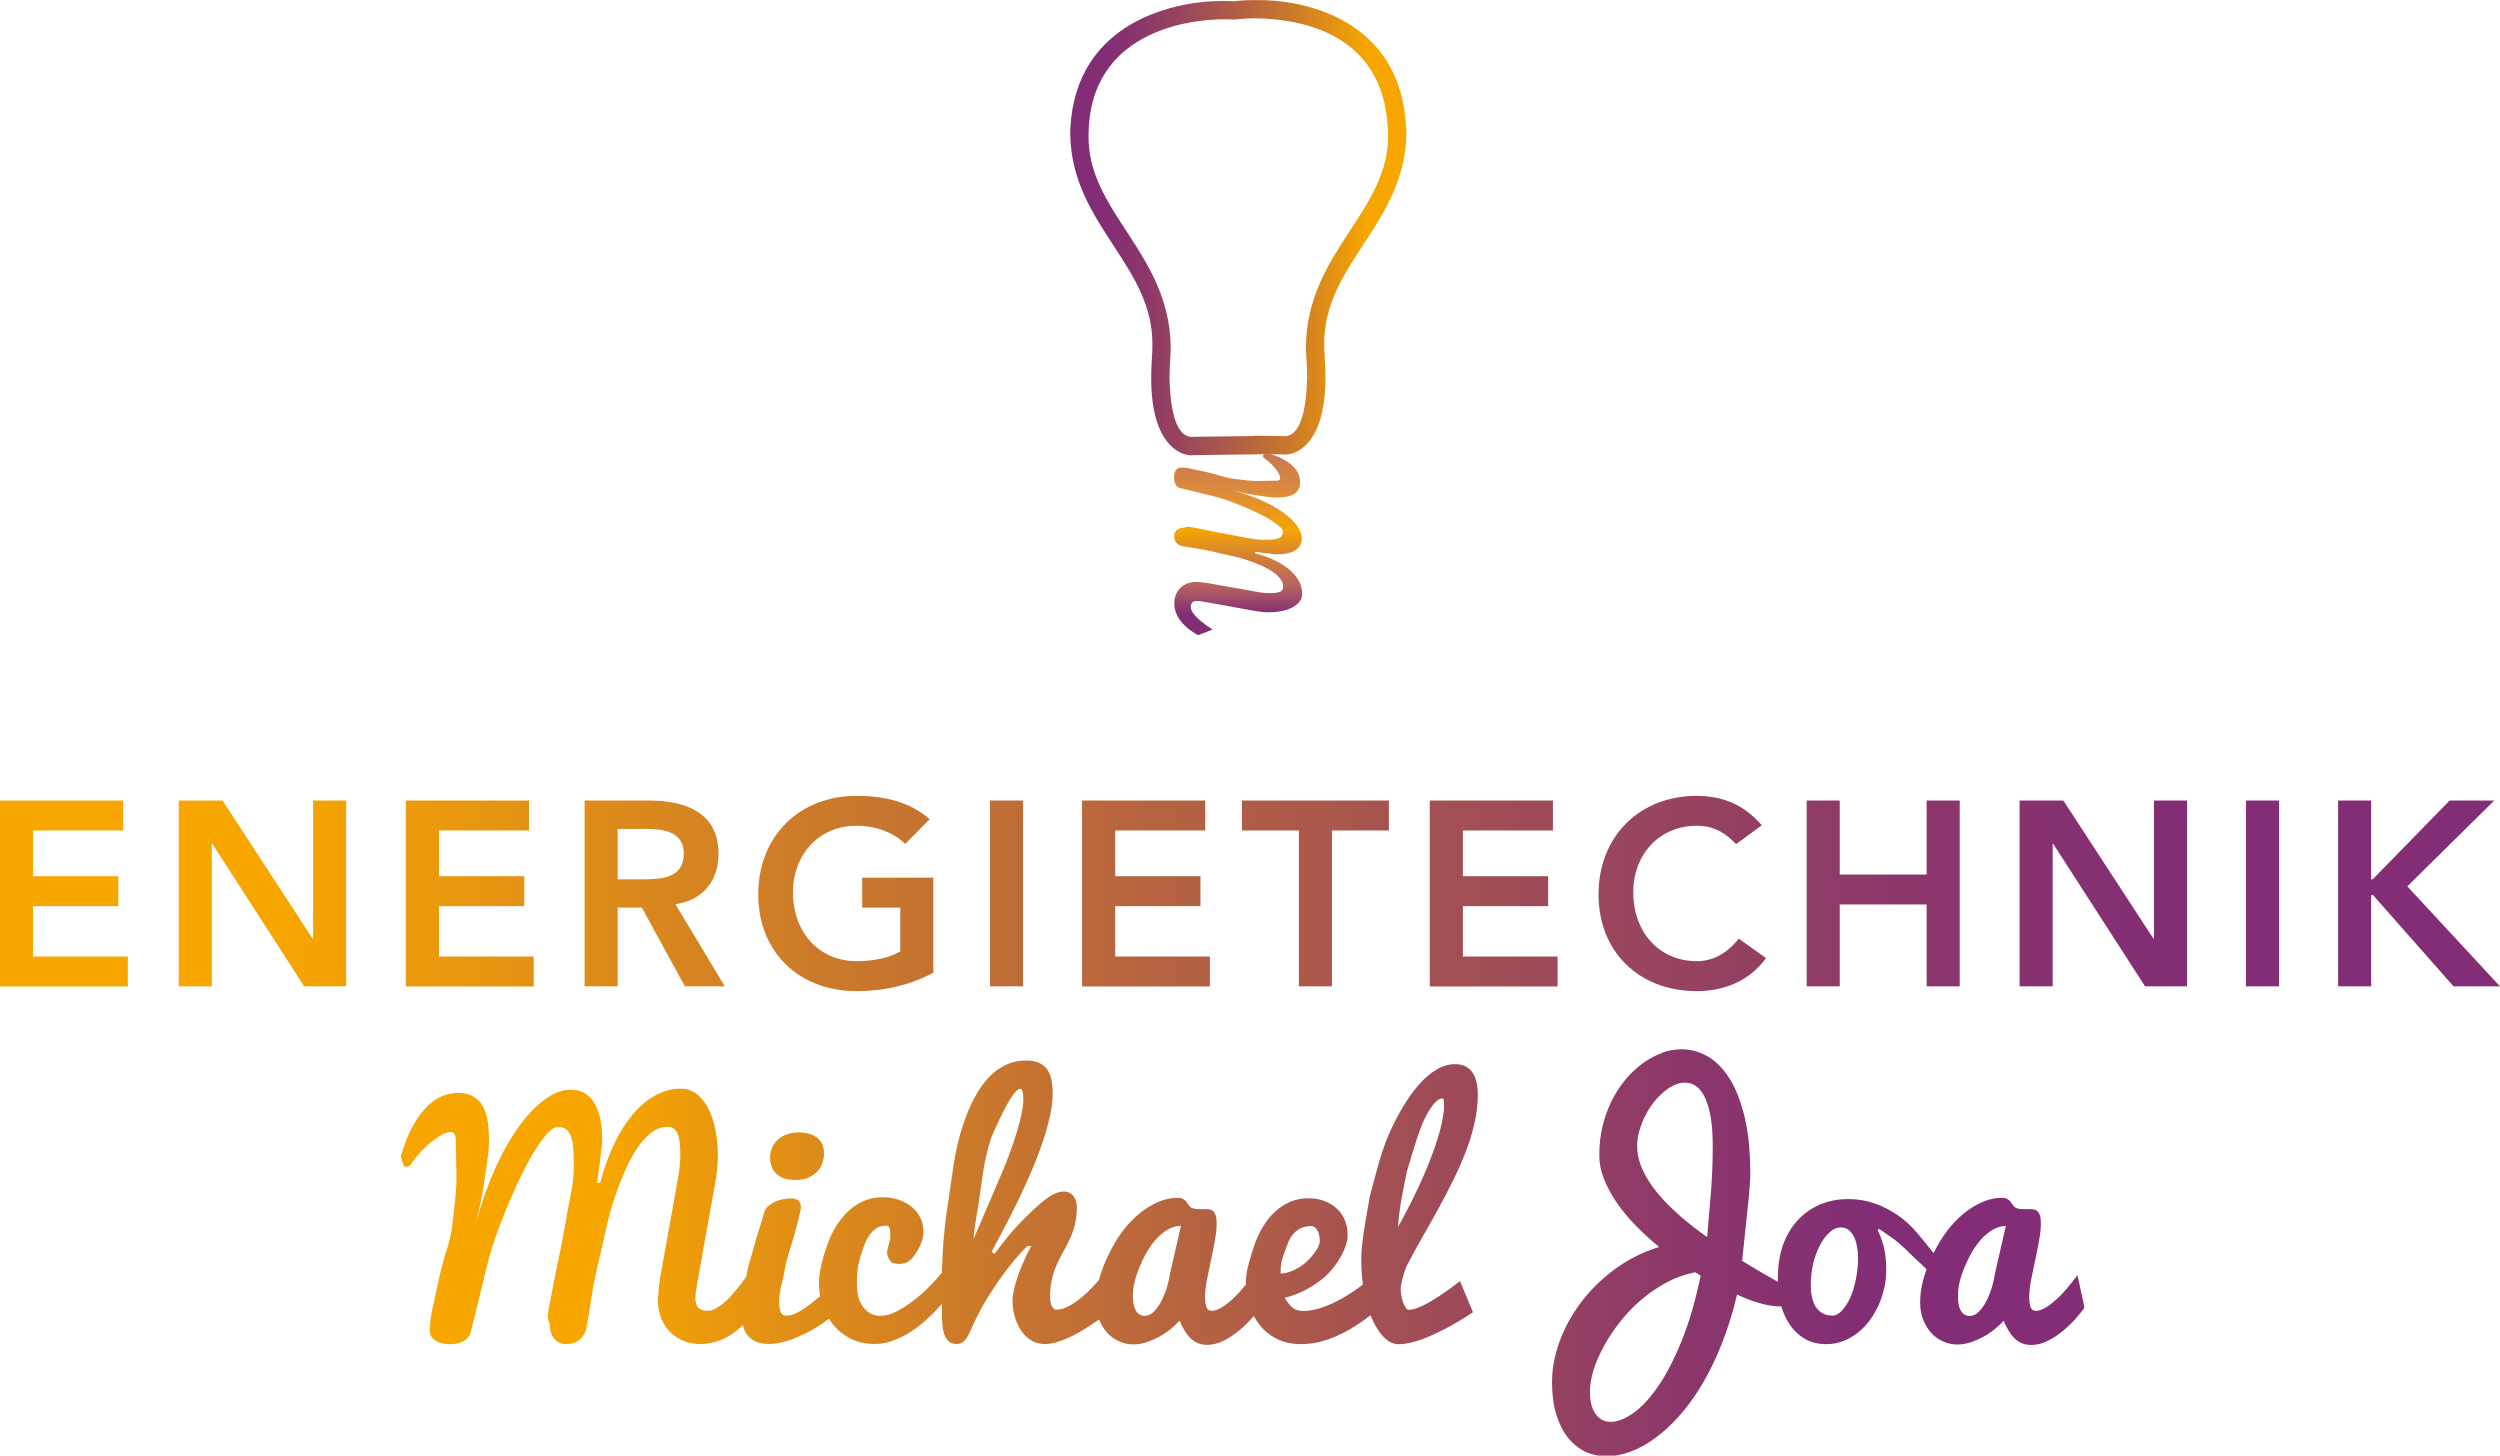
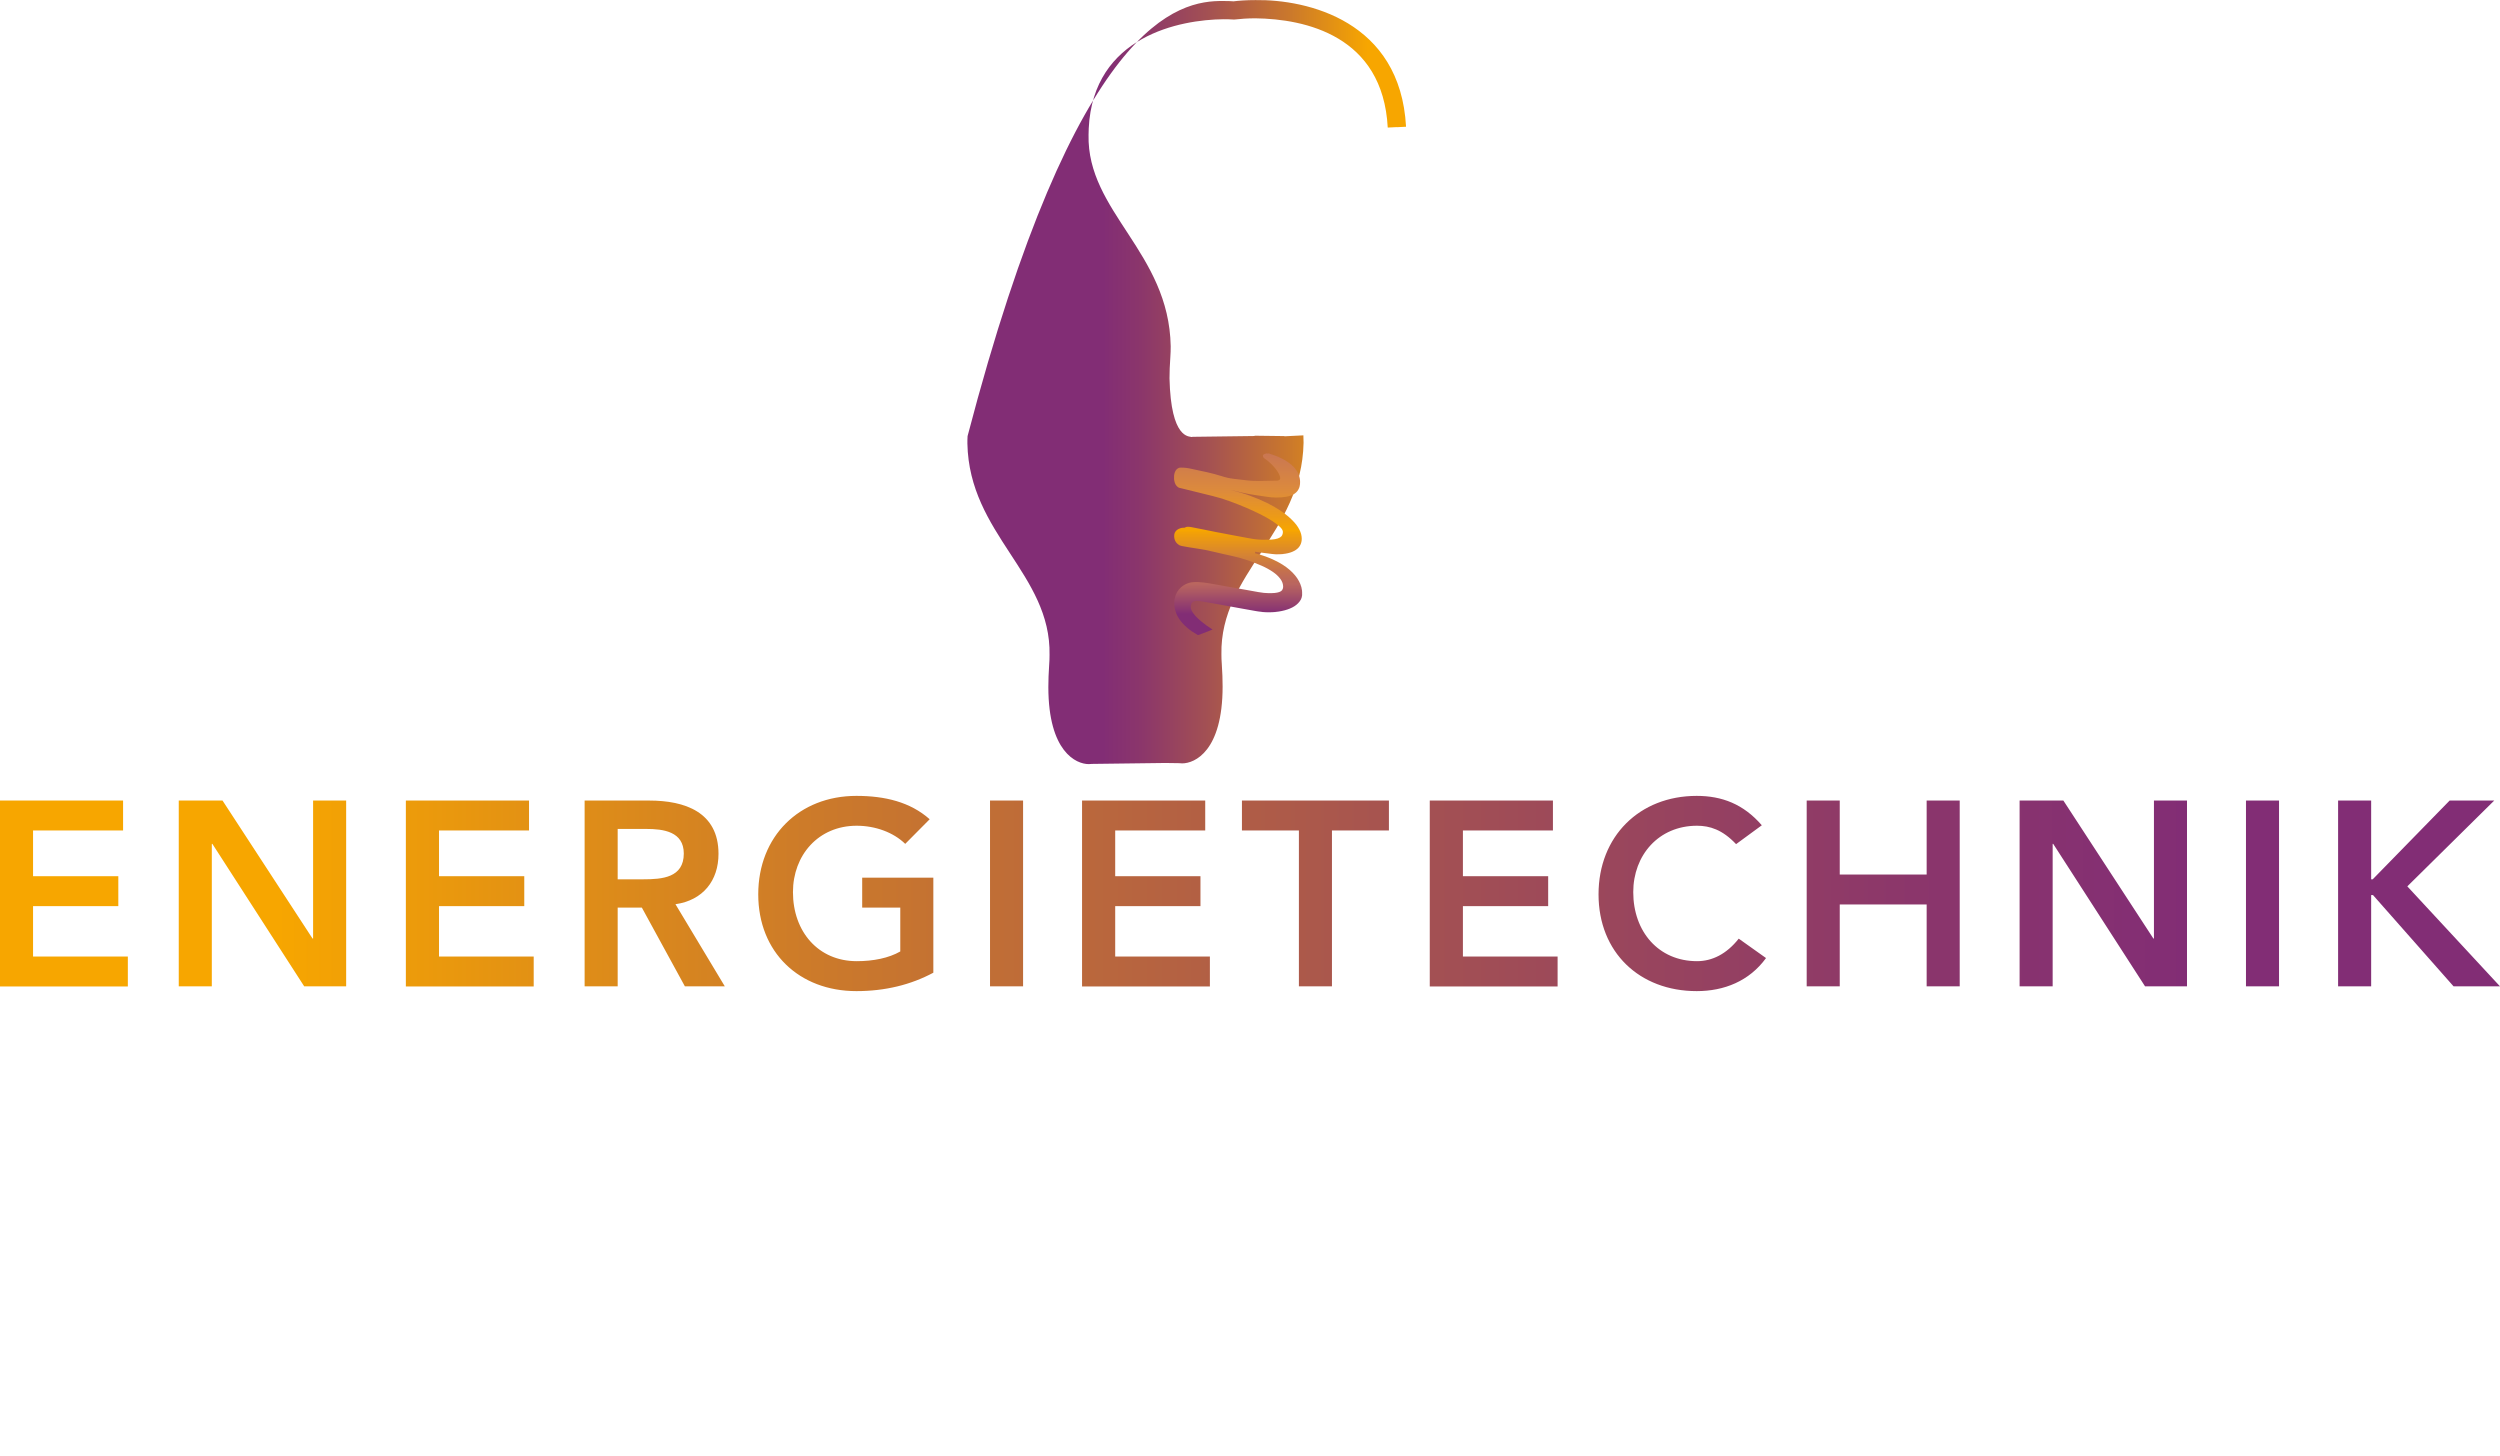
<svg xmlns="http://www.w3.org/2000/svg" id="Ebene_1" width="273" height="158.95" viewBox="0 0 273 158.95">
  <defs>
    <style>.cls-1{fill:url(#Unbenannter_Verlauf_2);}.cls-2{fill:url(#Unbenannter_Verlauf_4);}.cls-3{clip-path:url(#clippath-1);}.cls-4{fill:url(#Unbenannter_Verlauf);}.cls-5{clip-path:url(#clippath);}.cls-6{fill:none;}.cls-7{fill:url(#Unbenannter_Verlauf_5);}.cls-8{fill:url(#Unbenannter_Verlauf_3);}</style>
    <clipPath id="clippath">
-       <path class="cls-6" d="M85.74,123.93c-.4,.19-.73,.42-.97,.7-.24,.28-.42,.57-.52,.89-.11,.31-.16,.6-.16,.85,0,.75,.22,1.35,.68,1.8,.45,.45,1.15,.68,2.09,.68,.55,0,1.02-.08,1.41-.25,.39-.17,.72-.39,.97-.66s.45-.58,.56-.93c.12-.35,.18-.71,.18-1.07,0-.4-.07-.75-.22-1.04-.15-.29-.34-.53-.59-.71-.25-.18-.54-.31-.87-.4-.33-.09-.69-.13-1.06-.13-.6,0-1.1,.1-1.51,.29m54.16,14.26c.02-.32,.12-.74,.3-1.24,.18-.5,.33-.93,.47-1.27,.13-.34,.31-.65,.53-.91,.22-.27,.5-.49,.82-.65,.33-.17,.73-.25,1.19-.25,.26,0,.48,.15,.65,.46,.18,.3,.27,.69,.27,1.17,0,.34-.19,.76-.57,1.28-.38,.51-.76,.92-1.16,1.23-.39,.3-.82,.55-1.28,.75-.46,.19-.88,.29-1.27,.29,0-.23,.01-.51,.03-.84m-15.51,5.26c-.16-.13-.29-.29-.39-.5-.1-.21-.16-.44-.2-.7-.04-.26-.06-.53-.06-.81,0-.47,.06-.97,.19-1.5,.12-.53,.33-1.15,.64-1.85,.3-.7,.61-1.29,.92-1.77,.31-.48,.65-.9,1.02-1.28,.37-.37,.76-.67,1.19-.89,.42-.22,.85-.33,1.29-.33l-1.2,5.24c-.04,.35-.14,.78-.28,1.3-.14,.52-.34,1.02-.57,1.51-.24,.49-.52,.9-.84,1.25-.32,.35-.68,.52-1.08,.52-.25,0-.45-.06-.61-.19m28.81-13.35c.29-1.46,.43-2.18,.43-2.18,0,0,.24-.79,.71-2.35,.47-1.57,.88-2.7,1.22-3.4,.34-.7,.68-1.25,1.02-1.66,.34-.41,.66-.61,.95-.61,.08,0,.13,.11,.15,.33,.01,.22,.02,.49,.02,.81-.1,.99-.32,2.05-.68,3.19-.36,1.14-.78,2.29-1.26,3.44s-1,2.26-1.54,3.35c-.54,1.08-1.06,2.06-1.54,2.92,.05-1.1,.23-2.38,.52-3.83m-46.35,1.42c.08-.54,.16-1.12,.25-1.73,.09-.61,.18-1.23,.27-1.86,.09-.63,.21-1.26,.37-1.9,.15-.63,.32-1.24,.51-1.84,.74-1.74,1.39-3.07,1.93-3.98,.55-.91,.96-1.37,1.24-1.37,.23,0,.34,.41,.34,1.23,0,.54-.14,1.37-.43,2.5-.29,1.13-.75,2.51-1.38,4.16-.19,.48-.44,1.07-.73,1.76-.3,.69-.61,1.43-.94,2.21-.33,.78-.67,1.57-1.02,2.36-.34,.79-.66,1.53-.95,2.21,.12-1.22,.31-2.47,.54-3.74m2.16-14.83c-.86,.62-1.61,1.47-2.25,2.53-.64,1.06-1.18,2.29-1.63,3.68-.45,1.39-.78,2.86-1.01,4.4-.23,1.54-.45,3.09-.68,4.65-.23,1.56-.38,3.06-.47,4.52-.05,.87-.09,1.7-.12,2.48-.37,.44-.79,.91-1.27,1.4-.57,.58-1.17,1.11-1.8,1.6-.63,.48-1.25,.88-1.88,1.2-.62,.32-1.19,.48-1.71,.48s-.95-.12-1.28-.35c-.33-.23-.6-.52-.81-.87-.21-.35-.35-.73-.42-1.15-.07-.42-.1-.82-.1-1.21,0-.26,0-.58,.03-.96,.02-.38,.08-.78,.17-1.2,.09-.42,.24-.94,.46-1.55,.21-.62,.43-1.1,.65-1.43,.22-.34,.49-.61,.79-.82,.31-.21,.68-.31,1.12-.31,.18,0,.3,.09,.35,.26,.05,.17,.08,.39,.08,.64,.01,.3,0,.49-.02,.58-.16,.62-.26,1.02-.29,1.19-.1,.32-.01,.69,.25,1.11,.16,.27,.51,.4,1.05,.4,.36,0,.68-.09,.97-.26,.29-.17,.58-.5,.88-.98,.3-.48,.5-.89,.61-1.25,.1-.35,.16-.71,.16-1.08,0-.53-.11-1.02-.33-1.47-.22-.46-.53-.85-.93-1.18-.39-.33-.87-.59-1.42-.78-.55-.19-1.16-.28-1.81-.28-.72,0-1.39,.13-1.99,.39-.61,.26-1.15,.62-1.65,1.06-.49,.45-.92,.96-1.3,1.55-.37,.59-.69,1.21-.94,1.86-.25,.65-.49,1.41-.71,2.28s-.32,1.62-.32,2.24c0,.48,.04,.96,.12,1.42-.31,.26-.62,.51-.93,.76-.48,.38-.96,.71-1.43,.97-.47,.27-.9,.4-1.29,.4-.33,0-.55-.14-.66-.43-.11-.28-.16-.67-.16-1.15s.08-1.04,.23-1.65c.16-.6,.28-1.21,.39-1.82,.1-.61,.29-1.35,.57-2.22,.28-.87,.49-1.58,.63-2.13,.14-.55,.27-1.04,.38-1.48,.11-.43,.17-.76,.17-1,0-.28-.08-.5-.24-.67-.16-.17-.46-.25-.9-.25-.24,0-.51,.03-.82,.09-.3,.06-.59,.15-.87,.28-.28,.13-.53,.29-.75,.48-.24,.22-.39,.46-.44,.73-.1,.39-.35,1.22-.76,2.5-.44,1.57-.73,2.59-.88,3.05-.06,.15-.16,.62-.3,1.42-.34,.49-.68,.94-1.02,1.35-.25,.3-.51,.59-.77,.88-.27,.28-.54,.54-.82,.76-.27,.22-.55,.4-.82,.53-.27,.13-.53,.2-.78,.2-.44,0-.77-.1-1-.32-.23-.21-.34-.55-.34-1.02,0-.37,.06-.92,.19-1.65,.13-.73,.27-1.52,.43-2.39,.15-.87,.32-1.78,.49-2.75,.17-.96,.35-1.95,.53-2.94,.18-1,.36-2,.54-3.01,.18-1.01,.27-1.98,.27-2.9,0-.99-.09-1.93-.27-2.81-.18-.89-.44-1.66-.78-2.32-.34-.66-.76-1.18-1.27-1.57-.5-.39-1.08-.58-1.73-.58-.94,0-1.85,.24-2.73,.71-.88,.47-1.7,1.15-2.46,2.04-.76,.89-1.45,1.96-2.06,3.23-.61,1.27-1.13,2.7-1.54,4.29l-.34,.02c.1-.75,.19-1.45,.27-2.1,.03-.27,.07-.54,.1-.81,.04-.27,.07-.53,.1-.76,.03-.24,.05-.44,.06-.63,.02-.18,.02-.32,.02-.4,0-.94-.08-1.76-.25-2.45-.17-.69-.4-1.26-.7-1.71-.3-.45-.66-.78-1.08-1-.42-.21-.88-.32-1.37-.32-.67,0-1.35,.18-2.04,.55-.68,.37-1.36,.88-2.03,1.55-.67,.67-1.32,1.46-1.95,2.39-.63,.93-1.23,1.96-1.79,3.11-.56,1.14-1.08,2.38-1.55,3.69-.45,1.26-.85,2.58-1.19,3.94,.18-.72,.36-1.48,.54-2.3,.2-.88,.37-1.77,.5-2.67,.13-.9,.25-1.75,.37-2.56,.12-.81,.18-1.52,.18-2.12,0-.78-.05-1.5-.15-2.14-.1-.64-.28-1.2-.54-1.65-.26-.46-.61-.81-1.05-1.06-.44-.25-.99-.38-1.66-.38-.51,0-1.05,.11-1.62,.32-.56,.21-1.12,.58-1.66,1.09-.54,.51-1.06,1.19-1.55,2.05-.49,.85-.93,1.92-1.31,3.18-.04,.04-.07,.1-.07,.16,0,.12,.01,.25,.05,.39,.03,.15,.07,.28,.11,.41,.05,.13,.1,.24,.15,.33,.06,.09,.11,.14,.16,.14,.16,0,.31-.03,.44-.1,.13-.07,.23-.19,.29-.35,.33-.46,.68-.89,1.07-1.3,.39-.4,.77-.76,1.16-1.06,.39-.3,.76-.54,1.11-.72,.35-.18,.65-.26,.9-.26,.15,0,.27,.05,.34,.15,.08,.1,.13,.21,.16,.35,.03,.13,.05,.28,.05,.43v.38c.02,1.13,.04,2.19,.06,3.18,.02,.99-.03,1.94-.13,2.85-.1,.91-.21,1.83-.31,2.74-.1,.91-.31,1.84-.62,2.79-.31,.95-.58,1.96-.82,3.04-.24,1.08-.49,2.25-.76,3.51-.09,.38-.15,.75-.19,1.12-.04,.37-.07,.78-.07,1.22,0,.23,.06,.43,.18,.6,.12,.18,.28,.33,.48,.45,.2,.12,.44,.21,.7,.27,.26,.06,.53,.09,.81,.09,.24,0,.48-.02,.74-.07,.26-.05,.5-.13,.73-.25,.22-.12,.42-.28,.58-.48,.16-.21,.26-.47,.31-.79,.24-.99,.51-2.08,.8-3.25,.29-1.18,.58-2.39,.89-3.64,.31-1.25,.68-2.49,1.13-3.72,.45-1.23,.92-2.41,1.4-3.54,.48-1.13,.97-2.18,1.46-3.15,.49-.97,.96-1.82,1.43-2.54,.46-.72,.89-1.28,1.29-1.69,.4-.41,.76-.61,1.07-.61,.38,0,.68,.1,.91,.29,.23,.19,.4,.47,.53,.84,.12,.37,.2,.81,.23,1.34,.03,.53,.05,1.12,.05,1.79,0,.97-.11,2.02-.34,3.17-.23,1.15-.44,2.3-.64,3.46-.2,1.15-.42,2.31-.67,3.47-.25,1.16-.46,2.21-.64,3.15-.18,.94-.34,1.76-.47,2.44-.13,.68-.09,1.17,.12,1.45,0,.42,.05,.77,.15,1.06,.1,.29,.24,.53,.4,.72,.17,.19,.36,.33,.58,.41,.22,.09,.44,.13,.67,.13s.45-.03,.67-.09c.22-.06,.44-.15,.64-.28,.2-.13,.38-.3,.53-.51,.15-.21,.27-.47,.35-.77,.21-1.07,.39-2.19,.56-3.34,.17-1.16,.41-2.39,.72-3.69,.31-1.3,.6-2.55,.86-3.77,.26-1.21,.58-2.37,.95-3.48,.37-1.11,.77-2.14,1.19-3.09,.42-.95,.87-1.78,1.35-2.47,.48-.69,.99-1.24,1.53-1.64,.54-.4,1.11-.6,1.72-.6,.3,0,.55,.08,.73,.23s.32,.36,.42,.64c.1,.27,.16,.61,.2,1,.03,.39,.05,.83,.05,1.31,0,.65-.08,1.41-.23,2.28-.15,.87-.31,1.76-.47,2.66-.16,.9-.32,1.81-.49,2.72-.16,.91-.32,1.8-.48,2.68-.16,.88-.31,1.73-.46,2.55-.15,.82-.24,1.59-.29,2.31-.01,.1-.02,.19-.02,.29,0,.1,0,.19,0,.27,0,.77,.13,1.46,.39,2.06,.26,.59,.6,1.09,1.03,1.5,.43,.4,.92,.71,1.47,.91,.55,.2,1.12,.31,1.7,.31s1.2-.09,1.81-.28c.61-.18,1.21-.48,1.8-.89,.36-.26,.73-.56,1.08-.9,.01,.05,.02,.11,.04,.16,.1,.4,.27,.74,.51,1.02,.24,.28,.55,.5,.93,.65,.38,.15,.85,.23,1.41,.23,.62,0,1.28-.11,1.97-.34,.69-.23,1.37-.51,2.04-.85,.67-.34,1.29-.71,1.86-1.11,.22-.16,.43-.31,.63-.46,.16,.26,.33,.51,.53,.74,.51,.61,1.14,1.1,1.89,1.47,.75,.37,1.62,.55,2.62,.55,.57,0,1.13-.09,1.68-.27,.55-.18,1.09-.41,1.6-.69,.51-.28,1-.61,1.47-.97,.47-.37,.9-.74,1.3-1.13,.43-.42,.85-.86,1.25-1.32,0,.37,0,.71,0,1.01,0,.42,.02,.84,.05,1.24,.03,.4,.1,.76,.21,1.08,.11,.32,.26,.57,.47,.76,.2,.19,.48,.29,.84,.29,.27,0,.49-.06,.66-.17,.17-.11,.33-.27,.48-.49,.14-.22,.29-.5,.44-.86,.15-.36,.34-.77,.58-1.25,.47-.97,1-1.91,1.59-2.81,.59-.91,1.15-1.73,1.7-2.45,.55-.73,1.04-1.33,1.48-1.81,.43-.48,.74-.78,.93-.89l.34,.05s-.11,.15-.22,.36c-.11,.21-.24,.47-.39,.8s-.31,.69-.49,1.11c-.17,.41-.33,.84-.47,1.27-.14,.43-.26,.87-.35,1.29-.1,.43-.14,.82-.14,1.16,0,.49,.07,1.01,.21,1.57,.14,.55,.36,1.06,.64,1.53,.29,.47,.65,.85,1.1,1.15,.45,.3,.97,.45,1.57,.45,.39,0,.79-.06,1.22-.18,.42-.12,.85-.27,1.27-.46,.43-.19,.85-.4,1.26-.64,.42-.24,.81-.48,1.17-.72,.36-.24,.69-.46,.98-.67l.03-.02,.02,.05c.23,.57,.53,1.05,.9,1.45,.38,.4,.81,.7,1.3,.91,.49,.21,.99,.32,1.51,.32,.49,0,.98-.08,1.46-.24s.96-.37,1.4-.61c.45-.25,.86-.53,1.24-.84,.38-.31,.7-.61,.96-.91,.35,.86,.76,1.52,1.24,1.97,.48,.45,1.07,.68,1.78,.68,.59,0,1.18-.15,1.77-.44,.59-.29,1.14-.65,1.66-1.08,.52-.42,.98-.87,1.39-1.33,.09-.11,.18-.21,.27-.31,.19,.37,.41,.7,.66,1.02,.5,.63,1.13,1.13,1.88,1.5,.75,.37,1.63,.56,2.63,.56,.65,0,1.28-.07,1.91-.22,.63-.15,1.23-.35,1.82-.6,.59-.25,1.14-.53,1.68-.85,.53-.32,1.03-.65,1.49-.98,.23-.17,.45-.34,.68-.51,.05,.13,.11,.27,.16,.4,.37,.85,.8,1.52,1.3,2.02,.5,.5,1.03,.75,1.61,.75,.38,0,.78-.05,1.21-.15,.43-.1,.87-.23,1.33-.39,.45-.16,.9-.35,1.35-.56s.88-.42,1.3-.64c.96-.51,1.93-1.09,2.92-1.75l-1.42-3.4c-.76,.6-1.48,1.12-2.18,1.58-.3,.2-.61,.39-.92,.58-.32,.19-.63,.36-.93,.5-.3,.15-.59,.26-.86,.35-.27,.09-.51,.13-.72,.13-.09,0-.18-.06-.27-.19-.1-.12-.19-.29-.28-.5-.09-.21-.16-.45-.22-.72-.06-.26-.09-.54-.09-.82v-.23c.03-.22,.07-.44,.13-.67,.05-.23,.11-.44,.16-.64,.05-.2,.11-.39,.17-.56,.06-.17,.12-.31,.17-.42,.5-.97,1.04-1.97,1.62-2.99,.59-1.02,1.17-2.06,1.75-3.11,.58-1.05,1.14-2.11,1.67-3.19,.54-1.07,1.01-2.13,1.42-3.2,.41-1.06,.73-2.12,.97-3.18,.24-1.05,.36-2.09,.36-3.1,0-.41-.04-.81-.11-1.21-.08-.39-.21-.75-.39-1.06-.18-.31-.44-.56-.76-.75-.32-.19-.73-.29-1.23-.29-.68,0-1.36,.2-2.02,.59-.66,.39-1.3,.93-1.9,1.62-.61,.68-1.19,1.49-1.74,2.41-.55,.92-1.07,1.91-1.54,2.98-.47,1.06-.94,2.47-1.41,4.23-.47,1.76-.7,2.64-.7,2.64,0,0-.15,.88-.46,2.64-.31,1.76-.47,3.17-.47,4.22,0,.94,.06,1.85,.18,2.73-.14,.11-.29,.22-.44,.33-.6,.45-1.24,.86-1.92,1.24-.68,.38-1.37,.69-2.09,.94-.71,.25-1.39,.38-2.04,.38-.21,0-.4-.02-.57-.06-.18-.04-.35-.12-.51-.22-.16-.11-.32-.25-.48-.44-.16-.19-.32-.43-.48-.71,.94-.25,1.81-.6,2.61-1.05,.8-.45,1.49-.97,2.07-1.54,.58-.58,1.09-1.27,1.53-2.08,.43-.81,.65-1.54,.65-2.19,0-.61-.11-1.16-.32-1.66-.21-.49-.51-.92-.9-1.26-.38-.35-.83-.62-1.35-.81-.52-.19-1.08-.29-1.68-.29-.74,0-1.41,.13-2.01,.39-.6,.26-1.15,.61-1.63,1.05-.49,.44-.91,.95-1.27,1.53-.36,.58-.67,1.18-.9,1.82-.24,.64-.47,1.36-.7,2.19-.23,.82-.34,1.53-.34,2.12,0,.11,0,.21,0,.32-.27,.33-.54,.64-.8,.93-.23,.24-.46,.48-.72,.71-.25,.23-.51,.43-.76,.62s-.5,.33-.75,.44c-.25,.11-.48,.17-.71,.17-.3,0-.5-.14-.59-.42-.09-.28-.14-.66-.14-1.15,0-.58,.09-1.29,.27-2.12,.18-.84,.34-1.59,.47-2.25,.14-.66,.26-1.3,.37-1.93,.11-.62,.16-1.19,.16-1.71,0-.34-.03-.6-.09-.8-.06-.19-.14-.35-.25-.46-.11-.11-.23-.18-.37-.21-.14-.03-.29-.05-.45-.05-.12,0-.24,0-.36,0-.13,0-.25,0-.37,0-.14,0-.28,0-.41-.02-.13-.02-.27-.05-.4-.11-.13-.05-.24-.14-.32-.26-.09-.12-.18-.24-.27-.37-.09-.12-.21-.24-.35-.33-.14-.1-.34-.15-.58-.15-.75,0-1.48,.16-2.2,.47-.72,.32-1.4,.74-2.05,1.28-.65,.54-1.24,1.16-1.79,1.88-.54,.72-1.06,1.57-1.53,2.55-.48,.99-.83,1.9-1.05,2.75,0,.02,0,.03-.01,.05-.43,.5-.87,.96-1.32,1.38-.25,.24-.51,.47-.79,.69-.28,.22-.56,.42-.85,.59-.29,.17-.58,.31-.87,.42-.29,.11-.57,.16-.82,.16-.2,0-.37-.13-.5-.39-.13-.26-.19-.61-.19-1.05,0-.8,.1-1.57,.3-2.3,.2-.73,.58-1.6,1.15-2.61,.57-1.01,.96-1.86,1.16-2.57,.2-.71,.31-1.43,.31-2.18,0-.37-.05-.68-.15-.91-.1-.24-.22-.42-.36-.55-.14-.13-.3-.22-.46-.27-.16-.05-.31-.07-.43-.07-.52,0-1.07,.2-1.65,.59-.58,.39-1.34,1.03-2.25,1.93-.92,.89-1.65,1.68-2.2,2.37-.55,.68-1.04,1.32-1.48,1.92l-.32-.23c.37-.68,.79-1.48,1.26-2.38,.48-.9,.96-1.86,1.46-2.87,.49-1.01,.98-2.06,1.45-3.14,.47-1.08,.9-2.15,1.26-3.2,.37-1.05,.67-2.07,.89-3.04,.23-.98,.34-1.87,.34-2.67,0-.54-.04-1.03-.13-1.47-.09-.44-.24-.81-.46-1.13-.22-.31-.51-.56-.89-.73-.37-.17-.84-.26-1.43-.26-1.12,0-2.11,.31-2.97,.94m65.19,37.68c-.43-.57-.64-1.4-.64-2.49,0-.69,.13-1.46,.39-2.31,.26-.85,.64-1.73,1.13-2.62,.49-.89,1.08-1.78,1.76-2.65,.69-.88,1.46-1.68,2.31-2.41s1.78-1.36,2.77-1.9c.99-.53,2.04-.9,3.13-1.12l.6,.37c-.57,2.77-1.27,5.16-2.09,7.17-.82,2.01-1.68,3.67-2.59,4.97-.9,1.3-1.8,2.27-2.7,2.89s-1.7,.94-2.41,.94-1.26-.28-1.68-.85m24.76-11.02c-.3-.18-.54-.41-.73-.71-.18-.29-.32-.64-.4-1.04-.09-.4-.13-.82-.13-1.27,0-.89,.09-1.69,.26-2.4,.17-.71,.41-1.36,.71-1.94,.3-.59,.65-1.07,1.05-1.44,.4-.38,.82-.56,1.26-.56,.33,0,.62,.09,.85,.27,.24,.18,.43,.43,.58,.74,.15,.31,.26,.68,.34,1.1,.08,.43,.11,.88,.11,1.38,0,.62-.08,1.33-.23,2.13-.16,.8-.36,1.48-.62,2.05-.26,.56-.56,1.03-.9,1.4-.34,.37-.7,.56-1.06,.56-.42,0-.78-.09-1.08-.27m15.44,.11c-.16-.13-.29-.29-.39-.5-.1-.21-.17-.44-.2-.7-.04-.26-.05-.53-.05-.81,0-.47,.06-.97,.18-1.5,.12-.53,.33-1.15,.64-1.85,.3-.7,.61-1.29,.92-1.77,.31-.48,.65-.9,1.02-1.28,.37-.37,.77-.67,1.18-.89,.42-.22,.85-.33,1.29-.33l-1.2,5.24c-.04,.35-.14,.78-.28,1.3-.14,.52-.34,1.02-.57,1.51-.24,.49-.52,.9-.84,1.25-.32,.35-.68,.52-1.08,.52-.25,0-.45-.06-.61-.19m-31.13-10.85c-.93-.82-1.74-1.64-2.41-2.47-.68-.83-1.2-1.67-1.58-2.52-.38-.85-.56-1.7-.56-2.56,0-.53,.07-1.06,.23-1.6,.15-.54,.35-1.07,.6-1.58,.25-.51,.55-.99,.89-1.44,.34-.45,.71-.85,1.1-1.18,.39-.34,.78-.61,1.19-.8,.41-.19,.81-.29,1.21-.29s.8,.12,1.17,.36c.37,.24,.69,.64,.97,1.19,.27,.55,.49,1.26,.65,2.13,.16,.88,.24,1.95,.24,3.22,0,1.86-.07,3.61-.21,5.25-.14,1.65-.27,3.22-.4,4.72-1.13-.79-2.16-1.6-3.09-2.42m-1.86-17.67c-.73,.26-1.42,.63-2.09,1.12-.67,.49-1.29,1.07-1.87,1.76-.58,.69-1.08,1.46-1.51,2.32-.42,.85-.76,1.78-1,2.78-.24,1-.36,2.06-.36,3.17,0,.86,.17,1.72,.51,2.59,.34,.86,.8,1.72,1.39,2.58,.59,.86,1.28,1.69,2.08,2.51,.79,.82,1.65,1.6,2.56,2.34-1.77,.55-3.38,1.35-4.82,2.41-1.44,1.06-2.67,2.26-3.69,3.61-1.02,1.35-1.81,2.78-2.36,4.29-.55,1.51-.83,2.99-.83,4.44,0,1.34,.15,2.51,.46,3.52,.31,1.01,.73,1.85,1.26,2.53,.54,.68,1.17,1.19,1.89,1.54,.72,.34,1.51,.51,2.36,.51s1.67-.16,2.55-.48c.89-.32,1.78-.8,2.67-1.45,.9-.64,1.78-1.45,2.66-2.42,.88-.97,1.71-2.11,2.49-3.42,.79-1.31,1.51-2.79,2.17-4.44,.66-1.65,1.23-3.46,1.7-5.45,.84,.41,1.67,.73,2.48,.95,.81,.23,1.52,.34,2.12,.35,.08,0,.16,0,.23-.01,.2,.69,.48,1.32,.85,1.89,.43,.67,.98,1.21,1.65,1.62,.67,.41,1.48,.62,2.42,.62,.65,0,1.27-.11,1.85-.34,.58-.23,1.11-.53,1.6-.92,.49-.39,.92-.84,1.31-1.37,.38-.53,.7-1.09,.97-1.69,.26-.6,.46-1.22,.6-1.87,.14-.65,.21-1.28,.21-1.92,0-.87-.08-1.65-.23-2.34-.16-.69-.39-1.35-.7-1.97l.13-.18c.39,.26,.85,.58,1.39,.96,.54,.38,1.08,.85,1.64,1.39,.55,.55,1.08,1.05,1.57,1.5,.22,.2,.42,.39,.6,.58-.14,.39-.26,.77-.36,1.13-.23,.85-.34,1.67-.34,2.47,0,.72,.11,1.36,.34,1.93,.23,.57,.53,1.05,.9,1.45,.38,.4,.81,.7,1.3,.91,.49,.21,.99,.32,1.51,.32,.49,0,.97-.08,1.46-.24,.49-.16,.96-.37,1.41-.61,.45-.25,.86-.53,1.24-.84,.38-.31,.7-.61,.96-.91,.35,.86,.76,1.52,1.23,1.97,.48,.45,1.07,.68,1.79,.68,.59,0,1.18-.15,1.77-.44,.59-.29,1.15-.65,1.66-1.08,.51-.42,.98-.87,1.39-1.33,.41-.47,.74-.88,.99-1.22l-.77-3.55c-.54,.72-1.07,1.37-1.6,1.95-.22,.24-.46,.48-.72,.71-.25,.23-.5,.43-.76,.62-.25,.18-.5,.33-.75,.44-.25,.11-.48,.17-.71,.17-.3,0-.5-.14-.59-.42-.09-.28-.14-.66-.14-1.15,0-.58,.09-1.29,.27-2.12,.18-.84,.33-1.59,.47-2.25,.14-.66,.26-1.3,.37-1.93,.11-.62,.16-1.19,.16-1.71,0-.34-.03-.6-.09-.8-.06-.19-.14-.35-.25-.46-.11-.11-.23-.18-.37-.21-.14-.03-.29-.05-.45-.05-.12,0-.24,0-.36,0-.12,0-.25,0-.36,0-.14,0-.28,0-.41-.02-.14-.02-.27-.05-.4-.11-.13-.05-.24-.14-.32-.26-.09-.12-.18-.24-.27-.37s-.21-.24-.35-.33c-.14-.1-.33-.15-.58-.15-.75,0-1.48,.16-2.2,.47-.72,.32-1.4,.74-2.05,1.28-.65,.54-1.25,1.16-1.79,1.88-.52,.68-1.01,1.49-1.46,2.41-.54-.68-1.13-1.4-1.75-2.14-.67-.81-1.4-1.47-2.18-2.01-.78-.53-1.61-.96-2.51-1.27-.89-.32-1.85-.48-2.87-.48-1.19,0-2.27,.22-3.22,.65-.96,.44-1.76,1.03-2.43,1.79-.66,.76-1.17,1.65-1.52,2.67-.36,1.03-.53,2.25-.53,3.67,0,.09,0,.18,0,.26-.64-.37-1.28-.73-1.91-1.1-.67-.39-1.33-.79-1.99-1.2,.18-1.76,.38-3.59,.58-5.51,.21-1.91,.31-3.24,.31-3.98,0-2.44-.21-4.53-.63-6.26-.42-1.73-.98-3.13-1.68-4.22-.7-1.09-1.5-1.88-2.39-2.38-.9-.5-1.83-.75-2.8-.75-.73,0-1.46,.13-2.18,.39" />
-     </clipPath>
+       </clipPath>
    <linearGradient id="Unbenannter_Verlauf" x1="-78.8" y1="363.17" x2="-77.8" y2="363.17" gradientTransform="translate(14526.24 66882.62) scale(183.79 -183.79)" gradientUnits="userSpaceOnUse">
      <stop offset="0" stop-color="#f7a600" />
      <stop offset=".12" stop-color="#f7a600" />
      <stop offset=".34" stop-color="#cb792b" />
      <stop offset=".58" stop-color="#a35053" />
      <stop offset=".77" stop-color="#8b366b" />
      <stop offset=".88" stop-color="#822d75" />
      <stop offset="1" stop-color="#822d75" />
    </linearGradient>
    <linearGradient id="Unbenannter_Verlauf_2" x1="-78.8" y1="363.08" x2="-77.8" y2="363.08" gradientTransform="translate(21663.27 99925.39) scale(274.95 -274.95)" gradientUnits="userSpaceOnUse">
      <stop offset="0" stop-color="#f7a600" />
      <stop offset=".12" stop-color="#f7a600" />
      <stop offset=".34" stop-color="#cb792b" />
      <stop offset=".58" stop-color="#a35053" />
      <stop offset=".77" stop-color="#8b366b" />
      <stop offset=".88" stop-color="#822d75" />
      <stop offset="1" stop-color="#822d75" />
    </linearGradient>
    <linearGradient id="Unbenannter_Verlauf_3" x1="-78.8" y1="363.72" x2="-77.8" y2="363.72" gradientTransform="translate(-2846.01 13873.24) rotate(-180) scale(38.07)" gradientUnits="userSpaceOnUse">
      <stop offset="0" stop-color="#f7a600" />
      <stop offset=".12" stop-color="#f7a600" />
      <stop offset=".34" stop-color="#cb792b" />
      <stop offset=".58" stop-color="#a35053" />
      <stop offset=".77" stop-color="#8b366b" />
      <stop offset=".88" stop-color="#822d75" />
      <stop offset="1" stop-color="#822d75" />
    </linearGradient>
    <clipPath id="clippath-1">
      <path class="cls-6" d="M138.36,49.5c-.07,.01-.14,.04-.21,.06-.06,.02-.12,.05-.17,.08-.05,.03-.07,.05-.07,.08,0,.08,.02,.16,.05,.22,.04,.07,.09,.11,.17,.15,.23,.16,.45,.34,.65,.54,.2,.19,.38,.39,.53,.58,.15,.19,.27,.38,.36,.56,.09,.18,.13,.33,.13,.45,0,.08-.02,.14-.07,.17-.05,.04-.11,.07-.17,.08-.07,.02-.14,.02-.22,.02h-.19c-.57,.01-1.1,.02-1.59,.03-.5,0-.97-.01-1.43-.07-.46-.05-.91-.1-1.37-.16-.46-.05-.92-.15-1.4-.31-.48-.15-.98-.29-1.52-.41-.54-.12-1.13-.25-1.76-.38-.19-.04-.38-.08-.56-.1-.18-.02-.39-.03-.61-.03-.11,0-.21,.03-.3,.09-.09,.06-.17,.14-.23,.24-.06,.1-.11,.22-.14,.35-.03,.13-.04,.27-.04,.41,0,.12,.01,.24,.04,.37,.02,.13,.07,.25,.12,.36,.06,.11,.14,.21,.24,.29,.1,.08,.23,.13,.4,.15,.5,.12,1.04,.25,1.63,.4,.59,.14,1.2,.29,1.82,.45,.63,.15,1.25,.34,1.86,.57,.62,.23,1.21,.46,1.77,.7,.57,.24,1.09,.49,1.58,.73,.49,.25,.91,.48,1.27,.72,.36,.23,.64,.45,.85,.65,.21,.2,.31,.38,.31,.54,0,.19-.05,.34-.14,.46-.1,.12-.24,.2-.42,.26-.18,.06-.41,.1-.67,.12-.26,.02-.56,.02-.9,.02-.49,0-1.02-.06-1.59-.17-.58-.11-1.15-.22-1.73-.32-.58-.1-1.16-.21-1.74-.33-.58-.12-1.11-.23-1.58-.32-.47-.09-.88-.17-1.22-.24-.34-.06-.58-.05-.72,.06-.21,0-.39,.02-.53,.08-.15,.05-.27,.12-.36,.2-.09,.08-.16,.18-.21,.29-.04,.11-.06,.22-.06,.33s.01,.23,.04,.34c.03,.11,.08,.22,.14,.32,.07,.1,.15,.19,.26,.27,.1,.08,.23,.14,.38,.17,.54,.1,1.1,.2,1.68,.28,.58,.08,1.2,.2,1.85,.36,.65,.16,1.28,.3,1.89,.43,.61,.13,1.19,.29,1.75,.48,.55,.19,1.07,.39,1.55,.6,.48,.21,.89,.44,1.24,.68,.35,.24,.62,.5,.82,.77,.2,.27,.3,.56,.3,.86,0,.15-.04,.27-.11,.36-.07,.09-.18,.16-.32,.21-.14,.05-.31,.08-.5,.1-.2,.02-.42,.02-.66,.02-.32,0-.71-.04-1.14-.12-.44-.08-.88-.16-1.33-.24-.45-.08-.91-.16-1.36-.24-.46-.08-.9-.16-1.35-.24-.44-.08-.87-.15-1.28-.23-.41-.07-.8-.12-1.16-.14-.05,0-.1,0-.15-.01-.05,0-.09,0-.14,0-.39,0-.73,.06-1.03,.19-.3,.13-.55,.3-.75,.52-.2,.21-.35,.46-.46,.74-.1,.28-.15,.56-.15,.85s.04,.6,.14,.91c.09,.3,.24,.6,.45,.9,.21,.3,.48,.59,.8,.87,.33,.29,.73,.56,1.2,.83,.41-.16,.73-.28,.95-.36,.22-.09,.38-.15,.47-.19,.11-.05,.17-.07,.17-.07-.45-.28-.84-.56-1.19-.85-.15-.12-.3-.25-.44-.39-.14-.13-.27-.27-.38-.41-.11-.14-.2-.27-.27-.41-.07-.14-.1-.27-.1-.39,0-.22,.05-.39,.16-.5,.11-.12,.28-.17,.51-.17,.19,0,.46,.03,.83,.1,.36,.06,.76,.13,1.2,.21,.43,.08,.89,.16,1.38,.25s.98,.18,1.48,.27c.5,.09,1,.18,1.51,.27,.51,.09,.99,.14,1.45,.14,.5,0,.97-.05,1.41-.14,.44-.09,.83-.22,1.16-.39,.33-.17,.59-.38,.79-.64,.2-.25,.29-.54,.29-.87,0-.47-.12-.93-.36-1.37-.24-.44-.58-.85-1.02-1.23-.44-.38-.99-.73-1.62-1.03-.63-.31-1.35-.57-2.15-.77v-.17c.37,.05,.72,.09,1.04,.14,.13,.02,.27,.03,.41,.05,.14,.02,.26,.04,.38,.05s.22,.02,.32,.03c.09,0,.16,.01,.2,.01,.47,0,.88-.04,1.23-.12,.35-.08,.63-.2,.86-.35,.23-.15,.39-.33,.5-.54,.11-.21,.16-.44,.16-.69,0-.34-.09-.68-.27-1.02-.18-.34-.44-.68-.78-1.02-.33-.33-.73-.66-1.2-.98-.47-.32-.99-.62-1.56-.9-.57-.28-1.19-.54-1.85-.78-.66-.24-1.35-.44-2.06-.62,.38,.1,.8,.19,1.24,.29,.44,.1,.89,.18,1.34,.25,.45,.07,.88,.13,1.28,.19,.41,.06,.76,.09,1.06,.09,.39,0,.75-.03,1.07-.08,.32-.05,.6-.14,.83-.27,.23-.13,.41-.3,.53-.52,.13-.22,.19-.5,.19-.83,0-.26-.05-.53-.16-.81-.11-.28-.29-.56-.54-.83-.26-.27-.6-.53-1.03-.78-.43-.24-.96-.46-1.6-.66-.02-.02-.05-.03-.08-.03-.06,0-.12,0-.2,.02" />
    </clipPath>
    <linearGradient id="Unbenannter_Verlauf_4" x1="-78.8" y1="363.4" x2="-77.8" y2="363.4" gradientTransform="translate(-7201.43 1640.2) rotate(90) scale(20.19 -20.19)" gradientUnits="userSpaceOnUse">
      <stop offset="0" stop-color="#c97653" />
      <stop offset=".01" stop-color="#c97653" />
      <stop offset=".22" stop-color="#dd8b3b" />
      <stop offset=".35" stop-color="#ec9a18" />
      <stop offset=".43" stop-color="#f7a600" />
      <stop offset=".44" stop-color="#f3a106" />
      <stop offset=".57" stop-color="#d38136" />
      <stop offset=".67" stop-color="#c06c54" />
      <stop offset=".72" stop-color="#b96560" />
      <stop offset=".76" stop-color="#ac5864" />
      <stop offset=".88" stop-color="#822d75" />
      <stop offset="1" stop-color="#822d75" />
    </linearGradient>
    <linearGradient id="Unbenannter_Verlauf_5" x1="-78.8" y1="363.4" x2="-77.8" y2="363.4" gradientTransform="translate(-7201.42 1640.19) rotate(90) scale(20.19 -20.19)" gradientUnits="userSpaceOnUse">
      <stop offset="0" stop-color="#c97653" />
      <stop offset=".01" stop-color="#c97653" />
      <stop offset=".22" stop-color="#dd8b3b" />
      <stop offset=".35" stop-color="#ec9a18" />
      <stop offset=".43" stop-color="#f7a600" />
      <stop offset=".44" stop-color="#f3a106" />
      <stop offset=".57" stop-color="#d38136" />
      <stop offset=".67" stop-color="#c06c54" />
      <stop offset=".72" stop-color="#b96560" />
      <stop offset=".76" stop-color="#ac5864" />
      <stop offset=".88" stop-color="#822d75" />
      <stop offset="1" stop-color="#822d75" />
    </linearGradient>
  </defs>
  <g class="cls-5">
    <rect class="cls-4" x="43.8" y="114.54" width="183.79" height="44.41" />
  </g>
  <path class="cls-1" d="M0,87.42H13.44v3.27H3.61v4.99H12.92v3.27H3.61v5.5H13.96v3.27H0v-20.29Zm19.51,0h4.79l9.83,15.07h.06v-15.07h3.61v20.29h-4.58l-10.03-15.56h-.06v15.56h-3.61v-20.29Zm24.82,0h13.44v3.27h-9.83v4.99h9.31v3.27h-9.31v5.5h10.34v3.27h-13.96v-20.29Zm19.51,0h7.05c3.9,0,7.57,1.26,7.57,5.82,0,2.92-1.69,5.07-4.7,5.5l5.39,8.97h-4.36l-4.7-8.6h-2.64v8.6h-3.61v-20.29Zm6.42,8.6c2.03,0,4.41-.17,4.41-2.81,0-2.41-2.24-2.69-4.1-2.69h-3.12v5.5h2.81Zm31.66,10.2c-2.46,1.32-5.27,2.01-8.4,2.01-6.25,0-10.72-4.24-10.72-10.57s4.47-10.75,10.72-10.75c3.09,0,5.87,.66,8,2.55l-2.67,2.69c-1.29-1.26-3.27-1.98-5.3-1.98-4.18,0-6.96,3.21-6.96,7.25,0,4.33,2.78,7.54,6.96,7.54,1.83,0,3.5-.34,4.76-1.06v-4.79h-4.16v-3.27h7.77v10.37Zm6.19-18.8h3.61v20.29h-3.61v-20.29Zm10.06,0h13.44v3.27h-9.83v4.99h9.31v3.27h-9.31v5.5h10.34v3.27h-13.96v-20.29Zm23.67,3.27h-6.22v-3.27h16.05v3.27h-6.22v17.02h-3.61v-17.02Zm14.3-3.27h13.44v3.27h-9.83v4.99h9.31v3.27h-9.31v5.5h10.34v3.27h-13.96v-20.29Zm33.44,4.76c-1.49-1.58-2.87-2.01-4.27-2.01-4.18,0-6.96,3.21-6.96,7.25,0,4.33,2.78,7.54,6.96,7.54,1.63,0,3.21-.75,4.56-2.46l2.98,2.12c-1.83,2.52-4.58,3.61-7.57,3.61-6.25,0-10.72-4.24-10.72-10.57s4.47-10.75,10.72-10.75c2.75,0,5.1,.89,7.11,3.21l-2.81,2.06Zm7.71-4.76h3.61v8.08h9.49v-8.08h3.61v20.29h-3.61v-8.94h-9.49v8.94h-3.61v-20.29Zm23.24,0h4.79l9.83,15.07h.06v-15.07h3.61v20.29h-4.58l-10.03-15.56h-.06v15.56h-3.61v-20.29Zm24.73,0h3.61v20.29h-3.61v-20.29Zm10.06,0h3.61v8.6h.17l8.4-8.6h4.87l-9.49,9.37,10.12,10.92h-5.07l-8.8-9.97h-.2v9.97h-3.61v-20.29Z" />
-   <path class="cls-8" d="M152.54,13.88l-1,.05c-.53-10.06-9.05-11.86-14.44-11.93-.88,0-1.66,.06-2.26,.13h-.2c-.3-.02-.64-.03-1.03-.03-4.7,.05-14.23,1.8-14.72,11.91-.01,.24-.02,.47-.02,.7-.19,8.42,8.79,12.83,8.97,23.1,0,.39-.01,.79-.04,1.2-.06,.85-.09,1.61-.09,2.31,.15,6.7,2.19,6.3,2.41,6.4h.03l.09-.02,7.75-.1v1h-.99v-1.02l3.21,.04,.09,.02h.03c.22-.1,2.26,.29,2.41-6.41,0-.69-.03-1.46-.09-2.31-.03-.41-.04-.81-.04-1.2,.18-10.27,9.15-14.68,8.97-23.1,0-.23,0-.47-.02-.7l1-.05,1-.05c.01,.27,.02,.54,.02,.81-.19,9.91-9.14,14.26-8.97,23.1,0,.34,.01,.7,.04,1.06,.06,.89,.09,1.7,.09,2.45,0,7.06-3.04,8.4-4.41,8.4-.22,0-.37-.03-.42-.04l.2-.98v1l-2.11-.03v-1h1.01v1l-8.65,.11v-1l.18,.98c-.05,.01-.2,.04-.42,.04-1.37,0-4.4-1.34-4.41-8.4,0-.75,.03-1.56,.09-2.45,.03-.36,.04-.71,.04-1.06,.18-8.85-8.78-13.2-8.97-23.1,0-.27,0-.54,.02-.81C117.55,2.16,128.65,.05,133.6,.11c.44,0,.83,.01,1.18,.04l-.07,1-.13-.99c.7-.09,1.55-.15,2.52-.15,5.65-.08,15.82,2.26,16.44,13.83l-1,.05Z" />
+   <path class="cls-8" d="M152.54,13.88l-1,.05c-.53-10.06-9.05-11.86-14.44-11.93-.88,0-1.66,.06-2.26,.13h-.2c-.3-.02-.64-.03-1.03-.03-4.7,.05-14.23,1.8-14.72,11.91-.01,.24-.02,.47-.02,.7-.19,8.42,8.79,12.83,8.97,23.1,0,.39-.01,.79-.04,1.2-.06,.85-.09,1.61-.09,2.31,.15,6.7,2.19,6.3,2.41,6.4h.03l.09-.02,7.75-.1v1h-.99v-1.02l3.21,.04,.09,.02h.03l1-.05,1-.05c.01,.27,.02,.54,.02,.81-.19,9.91-9.14,14.26-8.97,23.1,0,.34,.01,.7,.04,1.06,.06,.89,.09,1.7,.09,2.45,0,7.06-3.04,8.4-4.41,8.4-.22,0-.37-.03-.42-.04l.2-.98v1l-2.11-.03v-1h1.01v1l-8.65,.11v-1l.18,.98c-.05,.01-.2,.04-.42,.04-1.37,0-4.4-1.34-4.41-8.4,0-.75,.03-1.56,.09-2.45,.03-.36,.04-.71,.04-1.06,.18-8.85-8.78-13.2-8.97-23.1,0-.27,0-.54,.02-.81C117.55,2.16,128.65,.05,133.6,.11c.44,0,.83,.01,1.18,.04l-.07,1-.13-.99c.7-.09,1.55-.15,2.52-.15,5.65-.08,15.82,2.26,16.44,13.83l-1,.05Z" />
  <g class="cls-3">
    <rect class="cls-2" x="128.21" y="49.48" width="13.98" height="19.86" />
  </g>
  <path class="cls-7" d="M130.64,53.72h0c.59,.14,1.2,.29,1.82,.45,.63,.15,1.25,.34,1.87,.57,.62,.23,1.21,.46,1.77,.7,.57,.24,1.09,.49,1.58,.73,.49,.25,.91,.48,1.27,.71,.36,.23,.64,.45,.85,.65,.2,.2,.31,.38,.31,.54,0,.19-.05,.34-.15,.46-.1,.12-.24,.2-.42,.26-.18,.06-.41,.1-.67,.12-.26,.02-.56,.03-.9,.03-.49,0-1.02-.06-1.59-.17-.58-.11-1.15-.22-1.73-.32-.58-.1-1.16-.21-1.74-.34-.58-.12-1.11-.23-1.58-.32-.47-.09-.88-.17-1.22-.24-.13-.03-.25-.04-.35-.04-.16,0-.29,.03-.37,.1-.21,0-.39,.03-.53,.08-.15,.05-.27,.12-.36,.2-.1,.08-.16,.18-.21,.29-.04,.11-.07,.22-.07,.34,0,.11,.01,.23,.04,.34,.03,.11,.08,.22,.14,.32,.07,.1,.15,.19,.26,.27,.1,.08,.23,.14,.38,.17,.54,.1,1.1,.2,1.68,.28,.58,.08,1.2,.2,1.85,.36,.65,.16,1.28,.3,1.89,.43,.61,.13,1.19,.29,1.75,.48,.55,.19,1.07,.39,1.55,.6,.48,.21,.89,.44,1.24,.68,.35,.24,.62,.5,.82,.77,.2,.27,.3,.56,.3,.86,0,.15-.04,.27-.11,.37-.08,.09-.18,.16-.32,.21-.14,.05-.3,.08-.5,.1-.2,.02-.42,.02-.66,.02-.33,0-.71-.04-1.14-.12-.44-.08-.88-.16-1.33-.24-.45-.08-.91-.16-1.36-.24-.46-.08-.91-.16-1.35-.24-.44-.08-.87-.16-1.28-.23-.41-.07-.8-.12-1.16-.14-.05,0-.1,0-.15-.01-.05,0-.09,0-.14,0-.39,0-.73,.07-1.03,.19-.3,.13-.55,.3-.75,.52-.2,.22-.35,.46-.46,.74-.1,.28-.15,.56-.15,.85,0,.3,.05,.6,.14,.91,.09,.3,.24,.61,.45,.9,.21,.3,.48,.59,.8,.87,.33,.29,.73,.56,1.2,.83,.41-.16,.73-.28,.95-.36,.22-.09,.38-.15,.47-.19,.11-.05,.17-.07,.17-.07-.45-.28-.84-.56-1.19-.85-.15-.12-.3-.25-.44-.39-.14-.13-.27-.27-.38-.41-.11-.14-.2-.27-.27-.41-.07-.14-.1-.27-.1-.39,0-.22,.05-.39,.16-.5,.11-.11,.28-.17,.51-.17,.19,0,.46,.03,.83,.1,.37,.06,.76,.14,1.2,.21,.43,.08,.89,.16,1.38,.25,.48,.09,.98,.18,1.48,.27,.5,.09,1,.18,1.51,.27,.51,.09,.99,.14,1.45,.14,.5,0,.97-.04,1.41-.14,.45-.09,.83-.22,1.16-.39,.33-.17,.59-.38,.79-.64s.29-.54,.29-.87c0-.47-.12-.93-.35-1.37-.24-.44-.58-.85-1.02-1.23-.45-.38-.99-.73-1.62-1.03-.64-.31-1.35-.56-2.15-.77v-.17c.37,.05,.72,.09,1.04,.14,.13,.02,.27,.03,.41,.05,.14,.02,.26,.04,.38,.05,.12,.01,.22,.02,.32,.03,.09,0,.16,.01,.2,.01,.47,0,.88-.04,1.23-.12,.34-.08,.63-.2,.86-.35,.23-.15,.39-.33,.5-.54,.11-.21,.16-.44,.16-.69,0-.34-.09-.68-.27-1.02-.18-.34-.44-.68-.78-1.02-.33-.34-.73-.66-1.2-.98-.47-.32-.99-.61-1.56-.9-.57-.28-1.19-.54-1.85-.78-.66-.24-1.35-.44-2.06-.62,.38,.09,.8,.19,1.24,.29,.44,.1,.89,.18,1.34,.25,.45,.07,.88,.13,1.28,.19,.41,.06,.76,.09,1.06,.09,.39,0,.75-.03,1.07-.08,.32-.05,.6-.14,.83-.27,.23-.13,.41-.3,.53-.52s.19-.5,.19-.83c0-.26-.05-.53-.16-.81-.11-.28-.29-.56-.54-.83-.26-.27-.6-.53-1.03-.78-.43-.24-.96-.46-1.6-.66-.02-.02-.05-.03-.08-.03-.06,0-.13,0-.2,.02-.07,.02-.14,.04-.21,.06-.07,.02-.12,.05-.17,.08-.05,.03-.07,.06-.07,.08,0,.08,.02,.16,.05,.22,.04,.07,.09,.12,.17,.15,.23,.16,.45,.34,.65,.54,.2,.19,.38,.39,.53,.58,.15,.2,.27,.38,.36,.56,.09,.18,.13,.33,.13,.45,0,.08-.02,.13-.07,.17-.05,.04-.11,.07-.17,.08-.07,.02-.14,.02-.22,.02h-.19c-.57,.01-1.1,.02-1.59,.03-.07,0-.14,0-.22,0-.42,0-.82-.02-1.21-.07-.46-.05-.92-.11-1.37-.16-.46-.05-.92-.16-1.4-.31-.47-.15-.98-.29-1.52-.41-.54-.12-1.13-.25-1.76-.38-.19-.04-.38-.08-.56-.1-.19-.02-.39-.03-.61-.03-.11,0-.21,.03-.3,.09-.09,.06-.16,.14-.23,.24-.06,.1-.11,.22-.14,.35-.03,.13-.04,.27-.04,.41,0,.12,.01,.24,.04,.37,.03,.13,.07,.25,.13,.36,.06,.11,.14,.21,.24,.29,.1,.08,.24,.13,.4,.15,.5,.12,1.04,.26,1.63,.4h0c-.59-.14-1.13-.28-1.63-.4-.16-.02-.29-.07-.4-.15-.1-.08-.18-.18-.24-.29-.06-.11-.1-.24-.13-.36-.02-.13-.04-.25-.04-.37,0-.14,.01-.27,.04-.41,.03-.13,.08-.25,.14-.35,.06-.1,.14-.18,.23-.24,.09-.06,.19-.09,.3-.09,.22,0,.42,.01,.61,.03,.19,.02,.37,.05,.56,.1,.63,.14,1.22,.27,1.76,.38,.54,.12,1.05,.26,1.52,.41,.47,.16,.94,.26,1.4,.31,.46,.05,.92,.11,1.37,.16,.39,.04,.8,.07,1.21,.07,.07,0,.14,0,.22,0,.5,0,1.03-.02,1.59-.03h.19c.08,0,.15,0,.22-.02,.07-.02,.13-.04,.17-.08,.05-.04,.07-.1,.07-.17,0-.12-.05-.27-.13-.45-.09-.18-.21-.36-.36-.56-.15-.19-.33-.39-.53-.58-.2-.19-.42-.37-.65-.54-.08-.03-.14-.08-.17-.15-.04-.07-.05-.14-.05-.22,0-.02,.02-.05,.07-.08,.05-.03,.1-.05,.17-.08,.06-.02,.13-.04,.21-.06,.07-.01,.14-.02,.2-.02,.03,0,.06,.01,.08,.03,.64,.19,1.17,.41,1.6,.66,.43,.25,.77,.5,1.03,.78,.26,.27,.44,.55,.54,.83,.11,.28,.16,.55,.16,.81,0,.33-.06,.61-.19,.83-.13,.22-.3,.4-.53,.52-.23,.13-.51,.22-.83,.27-.32,.05-.68,.08-1.07,.08-.3,0-.66-.03-1.06-.09-.41-.06-.83-.12-1.28-.19-.45-.07-.9-.15-1.34-.25-.44-.1-.86-.2-1.24-.29,.72,.17,1.4,.38,2.06,.62,.66,.24,1.28,.5,1.85,.78,.57,.28,1.09,.58,1.56,.9,.46,.32,.87,.64,1.2,.98,.33,.34,.59,.68,.78,1.02,.18,.34,.27,.68,.27,1.02,0,.25-.05,.48-.16,.69-.11,.21-.28,.39-.5,.54-.23,.15-.51,.27-.86,.35-.35,.08-.75,.13-1.23,.12-.04,0-.11,0-.2-.01-.09,0-.2-.02-.32-.03-.12-.01-.25-.03-.38-.05-.14-.02-.27-.04-.41-.05-.32-.04-.67-.09-1.05-.14v.17c.81,.21,1.52,.47,2.16,.77,.63,.31,1.17,.65,1.62,1.03,.44,.38,.79,.79,1.02,1.23,.24,.44,.35,.9,.35,1.37,0,.33-.1,.62-.29,.87-.19,.25-.46,.47-.79,.64-.33,.17-.72,.3-1.16,.39-.44,.09-.91,.14-1.41,.14-.46,0-.95-.04-1.45-.14-.51-.09-1.01-.18-1.51-.27-.5-.09-.99-.18-1.48-.27-.48-.09-.94-.17-1.38-.25-.43-.08-.83-.15-1.2-.21-.37-.06-.64-.1-.83-.1-.24,0-.41,.06-.51,.17-.11,.12-.16,.28-.16,.5,0,.12,.03,.25,.1,.39,.07,.14,.16,.27,.27,.41,.11,.14,.24,.27,.38,.41,.14,.13,.29,.26,.44,.39,.34,.29,.74,.57,1.19,.85,0,0-.06,.02-.17,.07-.09,.04-.25,.1-.47,.19-.22,.09-.54,.21-.95,.36-.47-.27-.88-.55-1.2-.83-.33-.29-.6-.58-.8-.87-.21-.3-.36-.6-.45-.9-.09-.3-.14-.61-.14-.91,0-.29,.05-.57,.15-.85,.1-.28,.25-.52,.46-.74,.2-.22,.45-.39,.75-.52,.3-.13,.64-.19,1.03-.19,.04,0,.09,0,.14,0,.05,0,.1,0,.15,.01,.36,.02,.75,.07,1.16,.14,.41,.07,.84,.15,1.28,.23,.44,.08,.89,.16,1.35,.24,.46,.08,.91,.16,1.36,.24,.45,.08,.9,.16,1.33,.24,.44,.08,.82,.12,1.14,.12,.24,0,.46,0,.66-.02,.2-.02,.36-.05,.5-.1,.14-.05,.24-.12,.32-.21,.08-.09,.11-.21,.11-.37,0-.3-.1-.59-.3-.86-.2-.27-.47-.53-.82-.77-.35-.24-.76-.47-1.24-.68-.48-.21-1-.41-1.55-.6-.56-.19-1.14-.35-1.75-.48-.61-.13-1.24-.27-1.89-.43-.65-.16-1.27-.28-1.85-.36-.58-.08-1.14-.18-1.68-.28-.15-.04-.28-.1-.38-.17-.11-.08-.19-.17-.26-.27-.07-.1-.11-.21-.14-.32-.03-.11-.05-.23-.04-.34,0-.11,.02-.23,.07-.34,.04-.11,.11-.21,.21-.29,.09-.08,.21-.15,.36-.2,.15-.05,.32-.08,.53-.08,.09-.06,.21-.1,.37-.1,.1,0,.22,.01,.35,.04,.34,.07,.75,.14,1.22,.24,.47,.09,1,.2,1.58,.32,.58,.12,1.16,.24,1.74,.34,.58,.1,1.16,.21,1.73,.32,.58,.11,1.11,.17,1.59,.17,.33,0,.63,0,.9-.03,.26-.02,.49-.06,.67-.12,.18-.06,.32-.15,.42-.26,.1-.11,.15-.27,.15-.46,0-.16-.1-.34-.31-.54-.21-.2-.49-.42-.85-.65-.36-.23-.79-.47-1.27-.71-.49-.25-1.01-.49-1.58-.73-.57-.24-1.16-.48-1.77-.7-.62-.23-1.24-.41-1.87-.57-.63-.15-1.23-.3-1.82-.45h0Z" />
</svg>